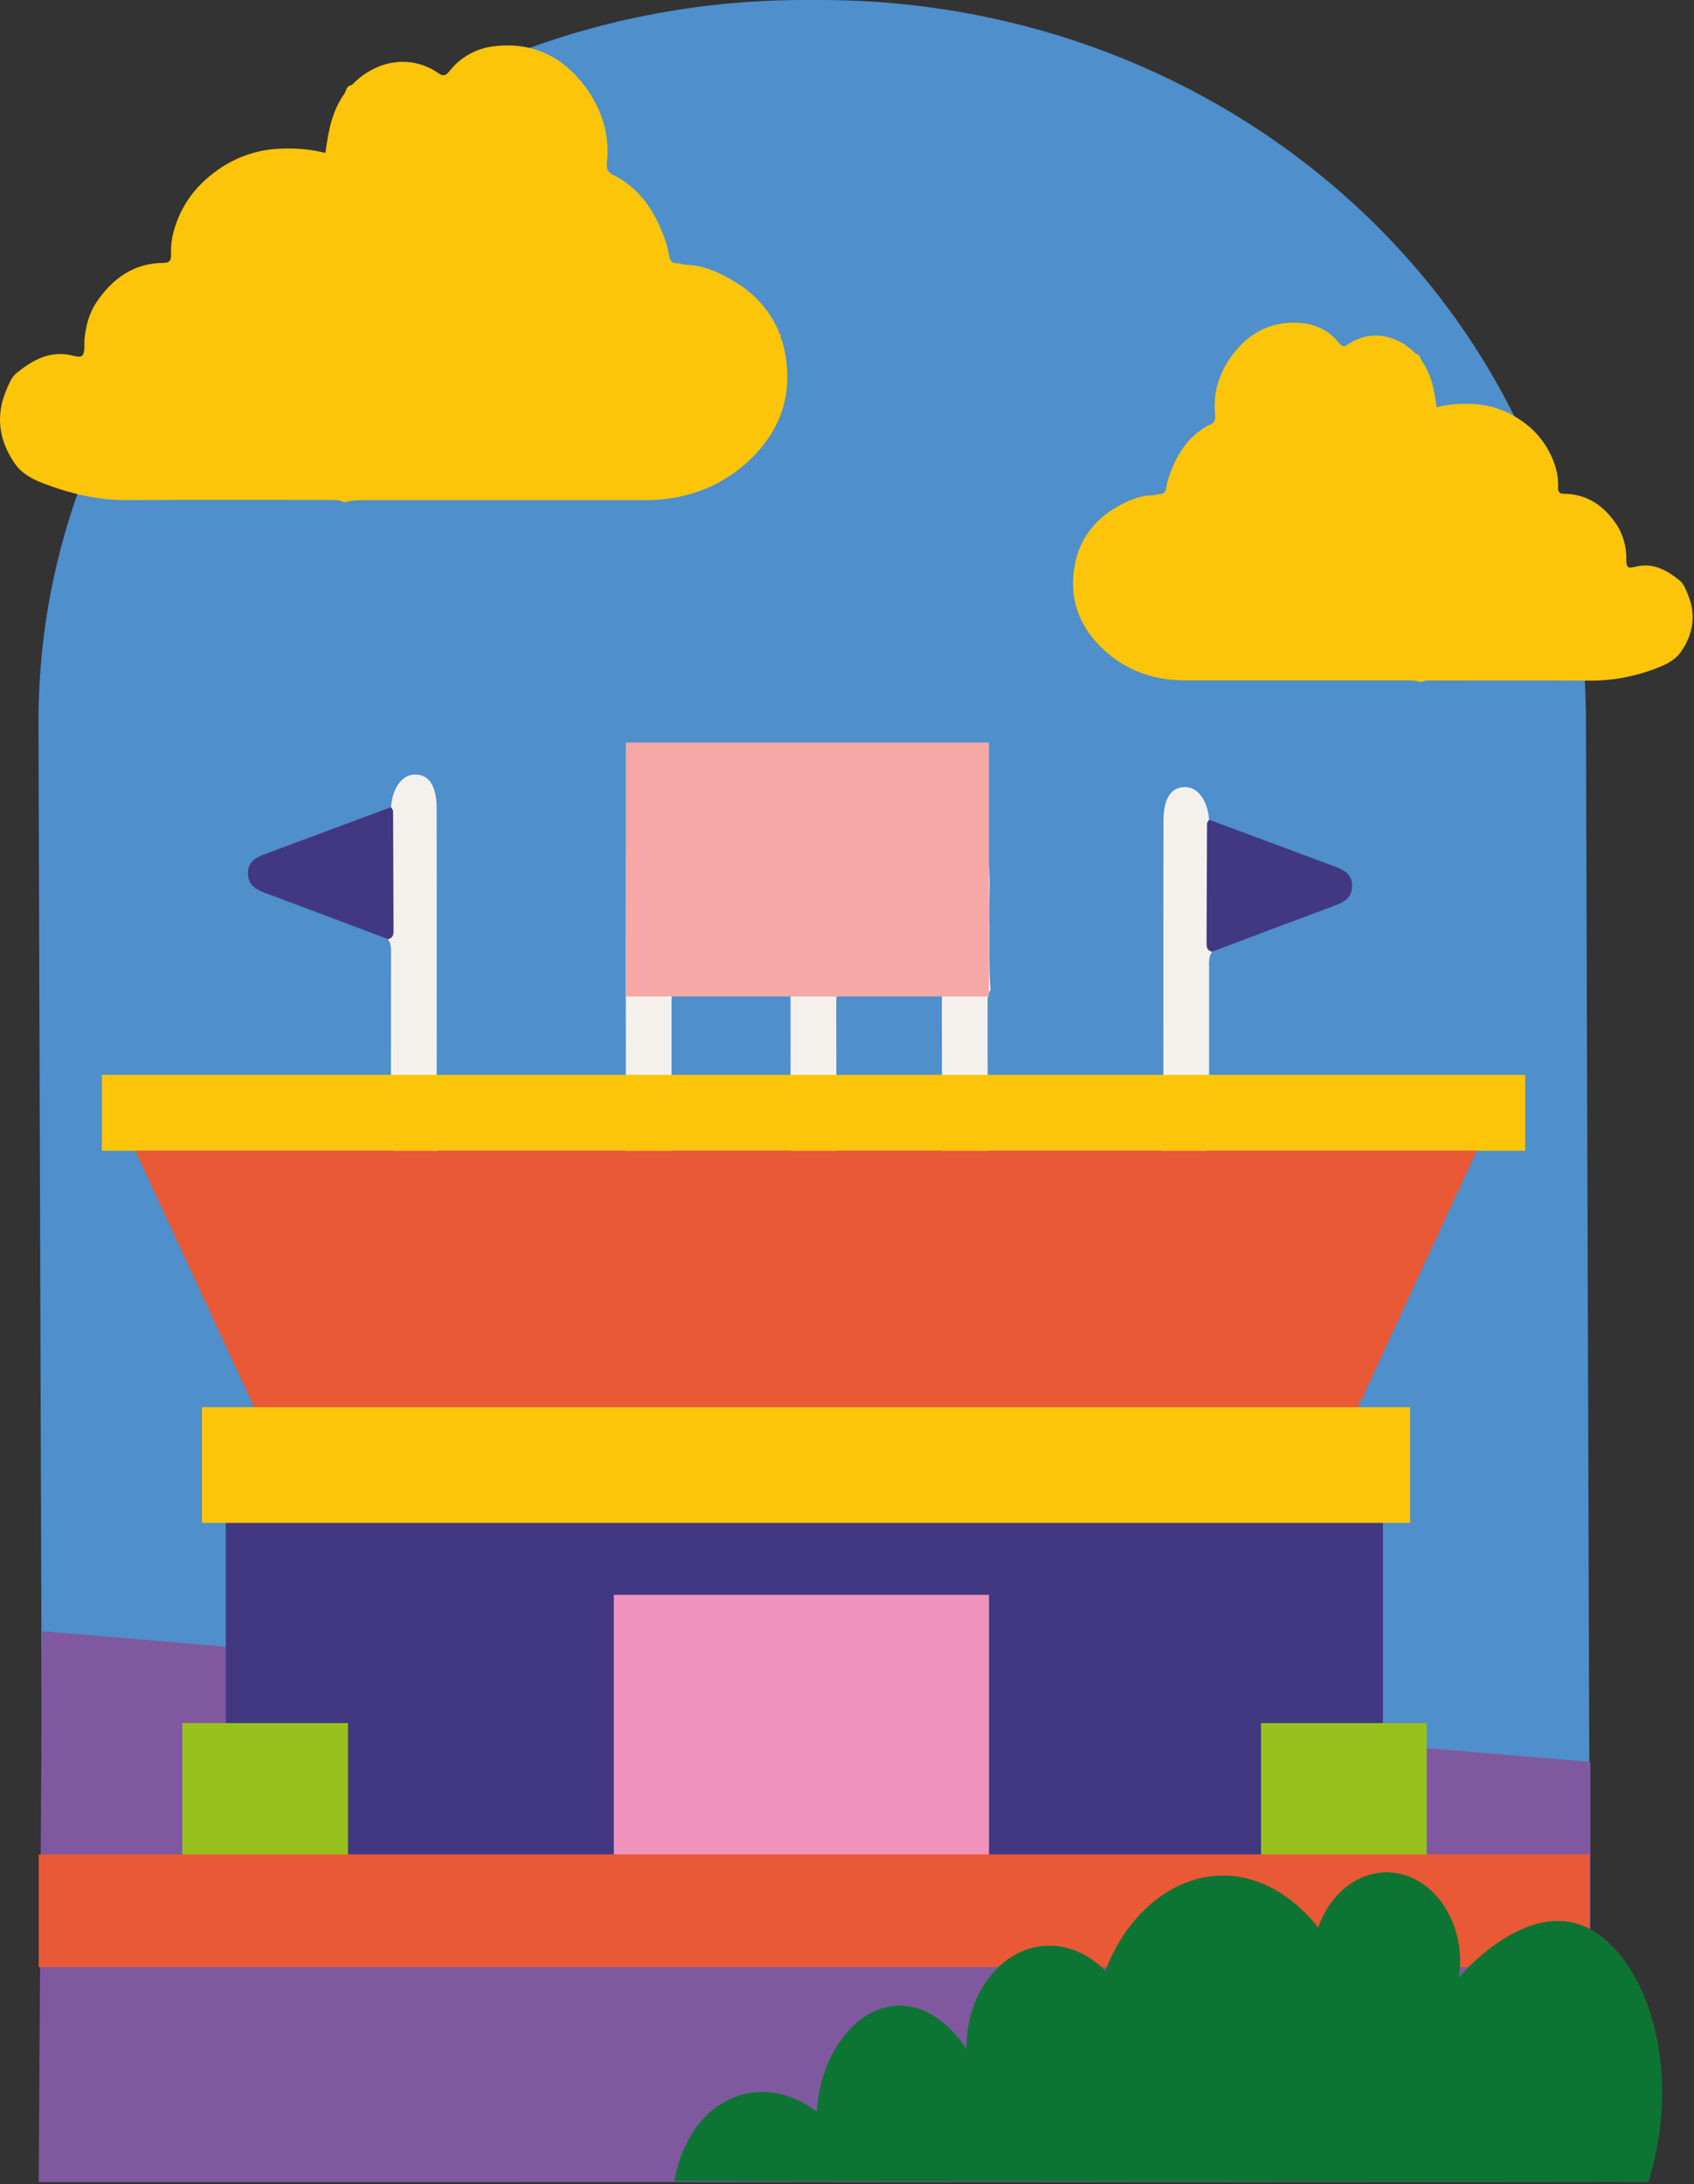
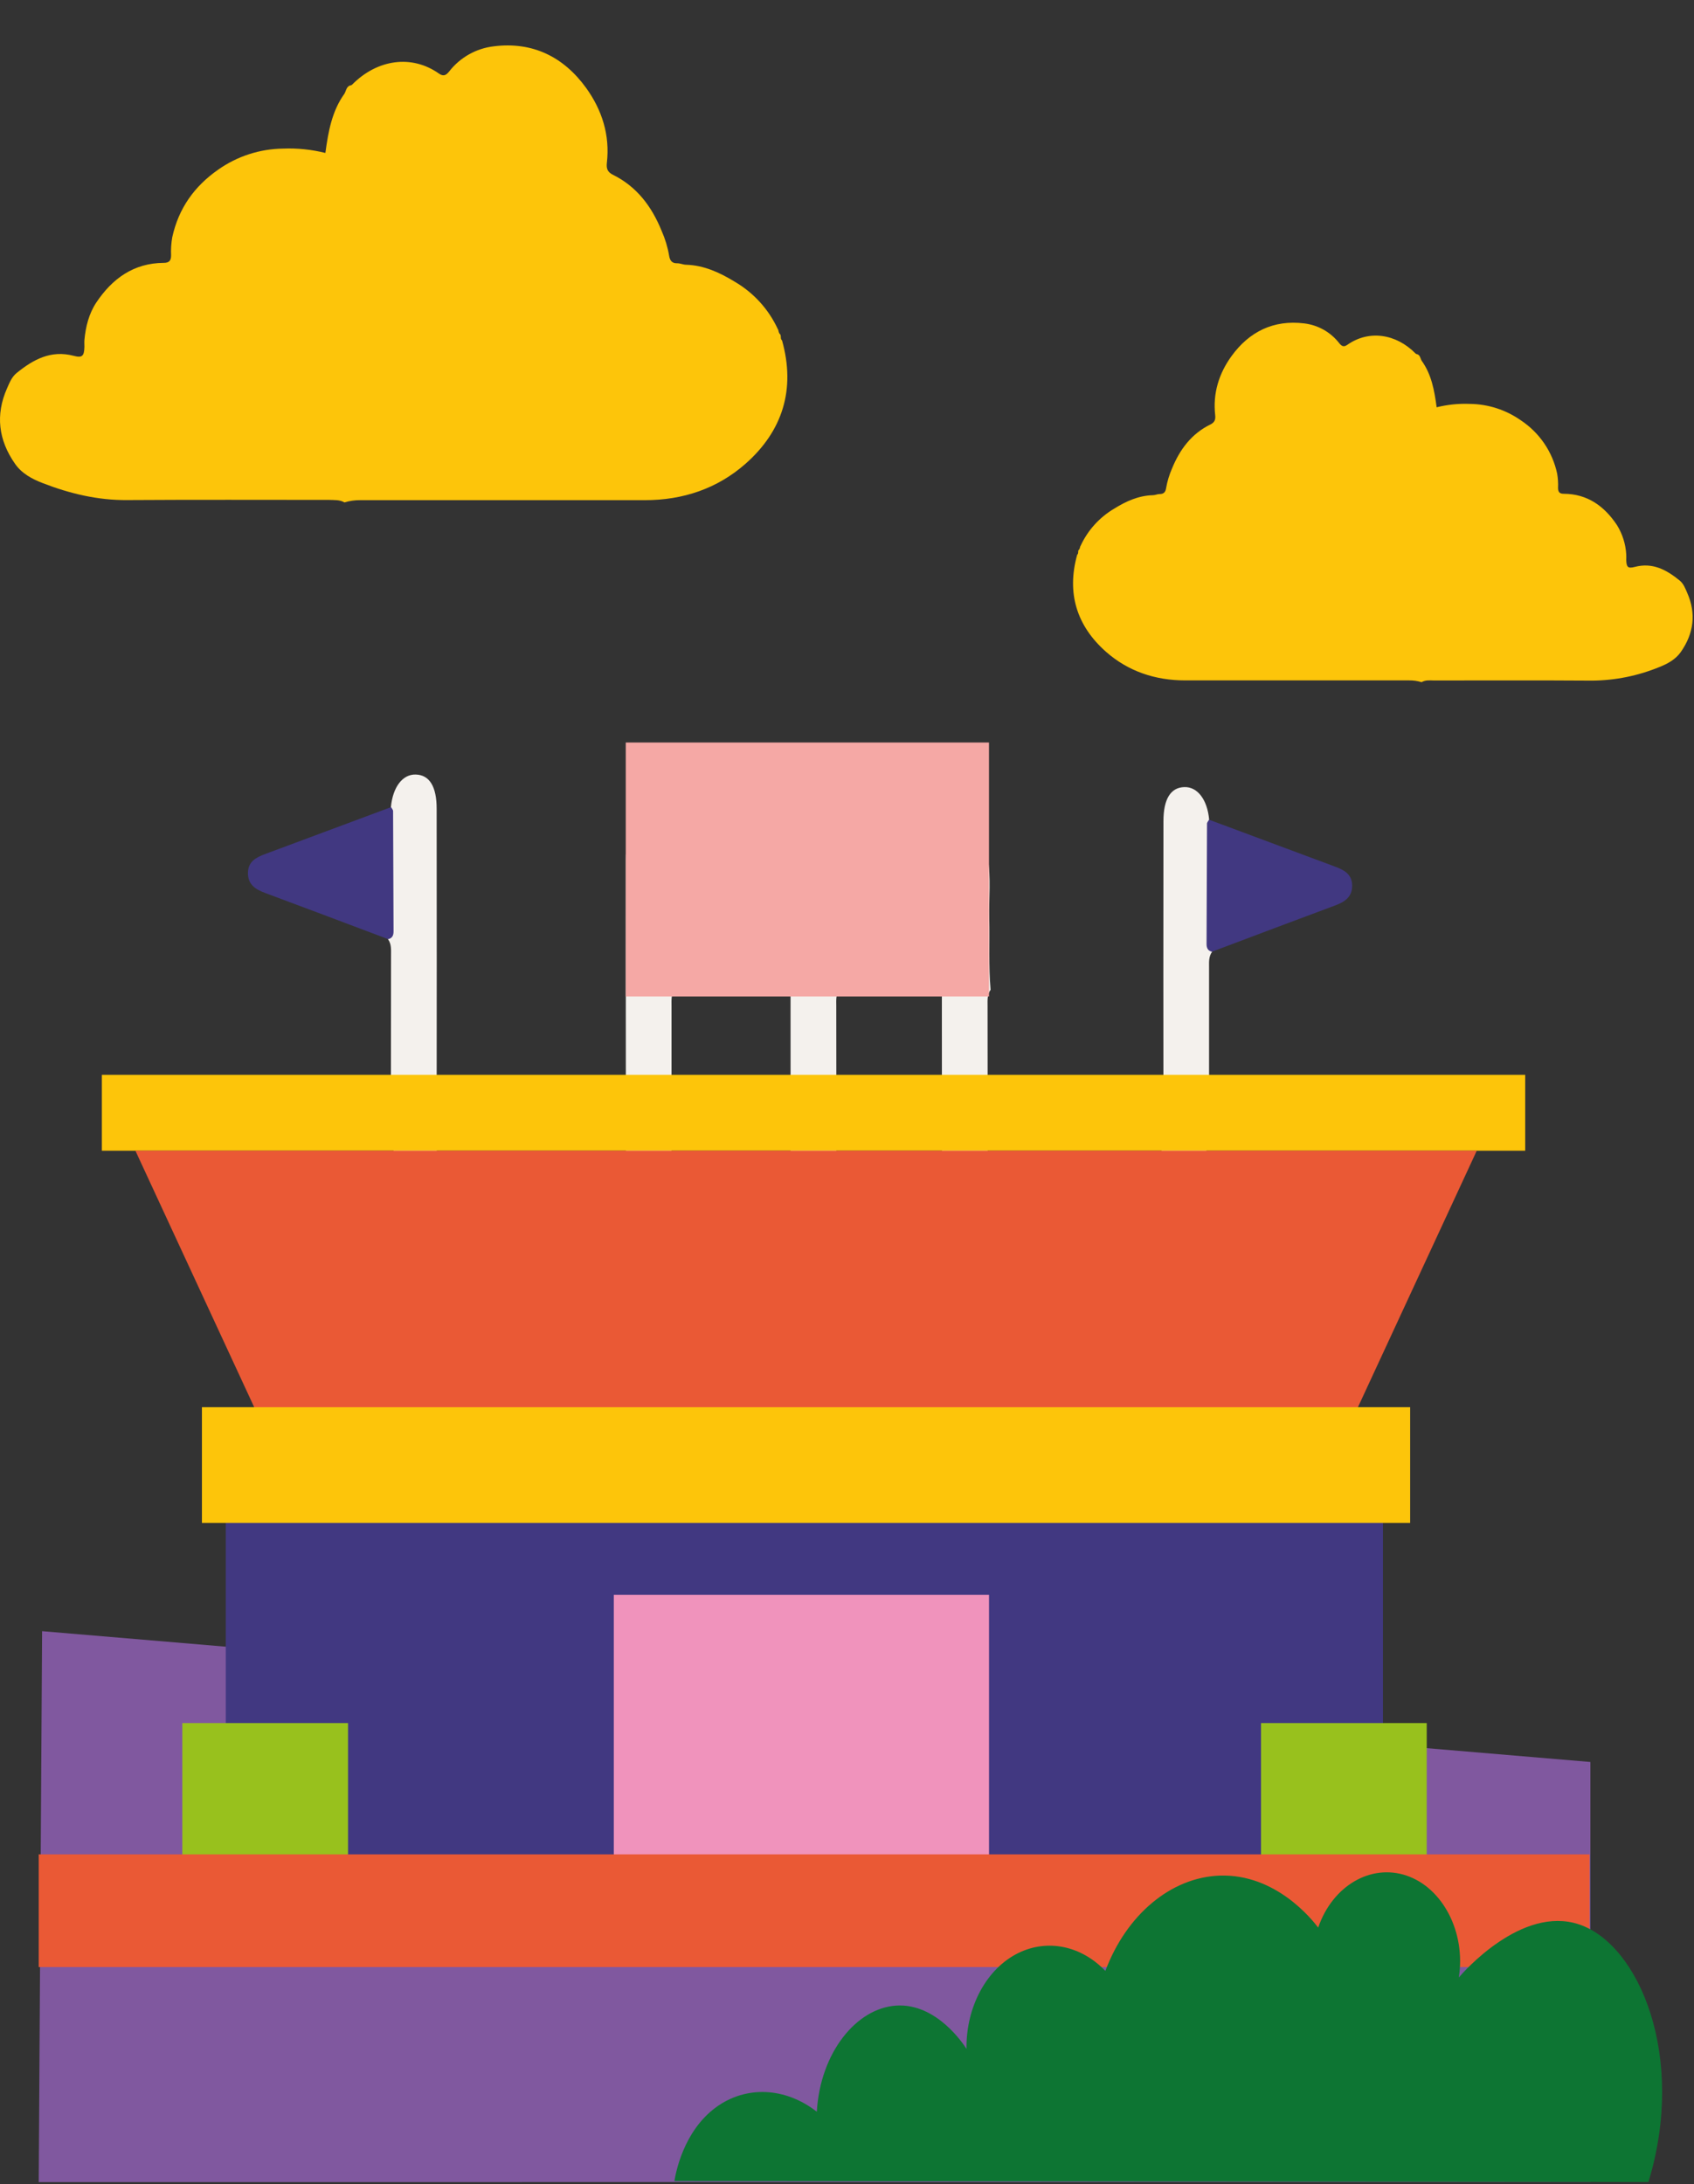
<svg xmlns="http://www.w3.org/2000/svg" width="713" height="919" viewBox="0 0 713 919" fill="none">
  <rect x="0" y="0" width="713" height="919" fill="#333333" stroke="none" />
-   <path d="M669.484 915.999L18.167 918.05L16.198 304.633C15.664 136.932 159.58 0.535 337.63 0.002H344.143C522.204 -0.562 666.981 134.911 667.524 302.582C668.174 507.051 668.827 711.523 669.484 915.999Z" fill="#4E8FCC" />
  <path d="M669.391 918.071V741.354L17.716 686.315L16.301 918.122L669.391 918.071Z" fill="#80589F" />
  <path d="M598.342 287.022C596.665 286.506 594.917 286.253 593.162 286.273C561.708 286.273 530.253 286.273 498.798 286.273C486.213 286.273 474.848 282.458 465.504 274.231C453.196 263.349 448.868 249.543 453.391 233.388C454.15 232.824 453.452 231.727 454.222 231.173C454.611 230.722 454.488 230.055 454.847 229.593C457.871 223.07 462.812 217.623 469.012 213.982C473.966 210.905 479.187 208.525 485.177 208.361C486.203 208.361 487.157 207.849 488.141 207.869C489.936 207.869 490.593 206.894 490.808 205.376C491.304 202.534 492.14 199.762 493.301 197.12C496.593 189.089 501.506 182.483 509.476 178.585C511.312 177.683 511.671 176.431 511.466 174.647C510.44 165.477 513.045 157.159 518.317 149.866C525.784 139.547 536.041 134.481 548.934 136.07C551.811 136.41 554.592 137.317 557.117 138.737C559.641 140.158 561.86 142.065 563.643 144.348C564.669 145.619 565.53 146.174 567.069 145.097C576.146 138.696 587.583 140.399 595.788 148.717C595.884 148.801 595.987 148.877 596.096 148.943C597.727 149.158 597.757 150.687 598.352 151.743C602.517 157.507 603.727 164.277 604.681 171.364C609.263 170.224 613.984 169.744 618.702 169.939C626.379 170.032 633.849 172.445 640.129 176.862C647.962 182.045 653.447 190.097 655.402 199.284C655.742 201.261 655.869 203.27 655.781 205.274C655.781 207.007 656.396 207.756 658.202 207.756C668.171 207.807 675.269 212.987 680.552 220.895C682.874 224.626 684.224 228.879 684.48 233.265C684.541 234.014 684.48 234.773 684.48 235.532C684.562 238.609 685.157 239.286 688.029 238.537C695.588 236.537 701.445 239.758 706.974 244.261C708.604 245.594 709.312 247.533 710.122 249.389C714.01 258.169 712.902 266.498 707.486 274.273C705.271 277.462 701.814 279.339 698.378 280.673C689.432 284.351 679.865 286.284 670.192 286.366C647.945 286.212 625.677 286.304 603.419 286.304C601.737 286.263 599.952 286.068 598.342 287.022Z" fill="#FDC50A" />
  <path d="M144.985 211.397C147.114 210.74 149.332 210.418 151.56 210.443C191.521 210.443 231.485 210.443 271.453 210.443C287.454 210.443 301.906 205.591 313.773 195.14C329.466 181.303 334.913 163.753 329.159 143.229C328.195 142.511 329.077 141.116 328.133 140.409C327.63 139.834 327.784 138.993 327.323 138.357C323.474 130.082 317.19 123.179 309.311 118.571C303.014 114.715 296.377 111.628 288.798 111.392C287.536 111.392 286.285 110.745 285.033 110.776C282.746 110.827 281.956 109.535 281.638 107.607C281.021 103.991 279.956 100.467 278.469 97.114C274.294 86.857 268.038 78.508 257.955 73.523C255.617 72.385 255.175 70.795 255.432 68.517C256.776 56.855 253.38 46.291 246.724 37.029C237.226 23.9 224.158 17.438 207.809 19.489C204.152 19.919 200.617 21.07 197.407 22.874C194.198 24.679 191.378 27.102 189.11 30.003C187.818 31.623 186.71 32.331 184.751 30.957C173.222 22.823 158.729 24.987 148.257 35.562C148.133 35.666 148.003 35.762 147.867 35.849C145.816 36.126 145.754 38.054 144.995 39.398C139.713 46.732 138.174 55.337 136.954 64.353C131.129 62.9 125.126 62.285 119.127 62.528C109.369 62.652 99.877 65.723 91.895 71.338C81.782 78.364 75.156 87.698 72.499 99.832C72.06 102.344 71.895 104.895 72.007 107.443C72.007 109.638 71.227 110.592 68.93 110.602C56.262 110.663 47.236 117.248 40.528 127.29C37.451 131.926 36.046 137.414 35.533 143.024C35.451 143.968 35.533 144.942 35.533 145.896C35.42 149.783 34.661 150.676 31.02 149.712C21.409 147.178 13.963 151.281 6.937 156.994C4.885 158.686 3.962 161.148 2.936 163.456C-1.997 174.615 -0.602 185.201 6.28 195.078C9.101 199.181 13.46 201.53 17.86 203.222C29.338 207.684 41.174 210.535 53.678 210.402C81.966 210.217 110.255 210.33 138.544 210.33C140.687 210.443 142.934 210.187 144.985 211.397Z" fill="#FDC50A" />
  <path d="M582.085 623.542H95.044V796.054H582.085V623.542Z" fill="#413881" />
  <path d="M501.168 605.039L498.727 605.254C496.162 605.367 494.265 603.777 492.183 602.68C489.249 599.839 489.454 596.177 489.454 592.536C489.454 559.31 489.454 526.081 489.454 492.848C489.454 490.602 490.285 488.141 488.49 486.12C489.403 482.407 489.807 478.587 489.69 474.765C489.636 431.686 489.636 388.607 489.69 345.528C489.69 336.235 492.696 331.322 498.491 331.168C504.03 330.994 508.184 336.471 508.932 344.912C510.389 353.385 509.394 361.918 509.599 370.432C509.835 380.443 509.281 390.464 510.163 400.464C508.676 402.516 508.891 404.864 508.891 407.192C508.891 427.508 508.891 447.827 508.891 468.15C507.64 470.273 507.763 472.622 507.763 474.97V598.721C506.645 601.931 503.927 603.5 501.168 605.039Z" fill="#F4F1ED" />
  <path d="M274.92 620.998L272.479 621.214C269.914 621.327 268.027 619.747 265.945 618.639C263.012 615.808 263.206 612.136 263.206 608.505C263.206 575.273 263.206 542.044 263.206 508.818C263.206 506.561 264.037 504.11 262.242 502.079C263.154 498.37 263.558 494.553 263.442 490.735C263.387 447.656 263.387 404.577 263.442 361.498C263.442 352.205 266.448 347.292 272.243 347.138C277.781 346.963 281.935 352.441 282.694 360.882C284.151 369.354 283.146 377.898 283.351 386.401C283.587 396.412 283.033 406.443 283.915 416.444C282.428 418.495 282.643 420.834 282.643 423.162C282.643 443.485 282.643 463.804 282.643 484.119C281.392 486.253 281.515 488.602 281.515 490.94C281.515 532.194 281.515 573.447 281.515 614.7C280.397 617.901 277.679 619.47 274.92 620.998Z" fill="#F4F1ED" />
  <path d="M407.933 620.998L405.502 621.214C402.938 621.327 401.04 619.747 398.958 618.639C396.025 615.808 396.219 612.136 396.23 608.505C396.23 575.273 396.23 542.044 396.23 508.818C396.23 506.561 397.071 504.11 395.266 502.079C396.183 498.37 396.587 494.554 396.466 490.735C396.418 447.656 396.418 404.577 396.466 361.498C396.466 352.205 399.481 347.292 405.276 347.138C410.805 346.963 414.969 352.441 415.718 360.882C417.174 369.354 416.18 377.898 416.375 386.401C416.61 396.412 416.057 406.443 416.939 416.444C415.462 418.495 415.667 420.834 415.667 423.162C415.667 443.485 415.684 463.804 415.718 484.119C414.467 486.253 414.59 488.602 414.59 490.94C414.59 532.194 414.59 573.447 414.59 614.7C413.41 617.901 410.692 619.47 407.933 620.998Z" fill="#F4F1ED" />
  <path d="M344.299 620.998L341.868 621.214C339.304 621.327 337.406 619.747 335.324 618.639C332.391 615.808 332.596 612.136 332.596 608.505C332.596 575.273 332.596 542.044 332.596 508.818C332.596 506.561 333.427 504.11 331.57 502.079C332.493 498.371 332.896 494.554 332.77 490.735C332.729 447.656 332.729 404.577 332.77 361.498C332.77 352.205 335.786 347.292 341.581 347.138C347.11 346.963 351.274 352.441 352.023 360.882C353.479 369.354 352.484 377.898 352.679 386.401C352.925 396.412 352.371 406.443 353.243 416.444C351.766 418.495 351.971 420.834 351.982 423.162C351.982 443.485 351.999 463.804 352.033 484.119C350.771 486.253 350.905 488.602 350.905 490.94V614.7C349.787 617.901 347.058 619.47 344.299 620.998Z" fill="#F4F1ED" />
  <path d="M510.102 400.434C508.307 400.034 507.825 398.782 507.835 397.11C507.897 380.262 507.962 363.413 508.03 346.564C508.03 346 508.584 345.446 508.871 344.882C526.568 351.467 544.258 358.052 561.941 364.637C565.654 366.021 569.038 367.786 569.12 372.494C569.192 377.397 566.043 379.458 561.941 380.976C544.627 387.397 527.375 393.941 510.102 400.434Z" fill="#413881" />
  <path d="M172.309 599.747L174.75 599.973C177.314 600.086 179.202 598.496 181.284 597.388C184.227 594.557 184.022 590.895 184.022 587.254C184.022 554.022 184.022 520.793 184.022 487.567C184.022 485.321 183.191 482.859 184.986 480.838C184.074 477.125 183.67 473.306 183.786 469.484C183.834 426.405 183.834 383.326 183.786 340.247C183.786 330.954 180.781 326.041 174.986 325.887C169.447 325.712 165.293 331.19 164.534 339.631C163.088 348.103 164.083 356.637 163.878 365.14C163.642 375.161 164.196 385.182 163.313 395.183C164.801 397.234 164.585 399.583 164.585 401.901C164.585 422.223 164.568 442.546 164.534 462.868C165.785 464.991 165.662 467.34 165.662 469.689C165.662 510.943 165.662 552.193 165.662 593.439C166.832 596.65 169.55 598.219 172.309 599.747Z" fill="#F4F1ED" />
  <path d="M163.376 395.151C165.161 394.751 165.653 393.5 165.643 391.828C165.581 374.979 165.516 358.127 165.448 341.272C165.448 340.718 164.894 340.153 164.597 339.6C146.914 346.185 129.227 352.77 111.538 359.355C107.824 360.739 104.429 362.503 104.358 367.211C104.286 372.114 107.435 374.176 111.538 375.694C128.851 382.115 146.103 388.659 163.376 395.151Z" fill="#413881" />
  <path d="M593.532 592.064H84.992V640.754H593.532V592.064Z" fill="#FDC50A" />
  <path d="M641.954 452.231H42.877V484.161H641.954V452.231Z" fill="#FDC50A" />
  <path d="M416.271 671.033H258.345V796.055H416.271V671.033Z" fill="#F093BC" />
  <path d="M146.483 724.984H76.735V803.286H146.483V724.984Z" fill="#98C11D" />
  <path d="M600.506 724.984H530.759V803.286H600.506V724.984Z" fill="#98C11D" />
  <path d="M416.26 312.408H263.381V419.265H416.26V312.408Z" fill="#F5A8A5" />
  <path d="M571.551 592.073H106.993L56.99 484.16H621.564L571.551 592.073Z" fill="#EA5935" />
  <path d="M669.043 780.217H16.301V827.635H669.043V780.217Z" fill="#EA5935" />
  <path d="M554.822 811.039C560.802 793.479 576.957 784.042 592.014 789.16C607.318 794.361 616.98 813.049 614.026 832.004C615.759 829.952 640.519 801.551 664.675 809.705C690.091 818.28 709.805 865.657 693.825 918.08L283.854 917.68C284.378 914.48 287.547 896.807 301.291 886.694C313.928 877.411 330.513 878.15 343.796 888.509C345.253 863.533 360.494 844.948 377.193 843.851C394.301 842.722 405.758 860.426 406.794 862.077C406.548 844.343 415.297 828.229 428.652 821.716C440.888 815.726 455.074 818.639 465.238 829.265C474.141 805.52 492.932 789.868 513.395 789.16C537.16 788.35 552.484 807.951 554.822 811.039Z" fill="#0D7533" />
</svg>